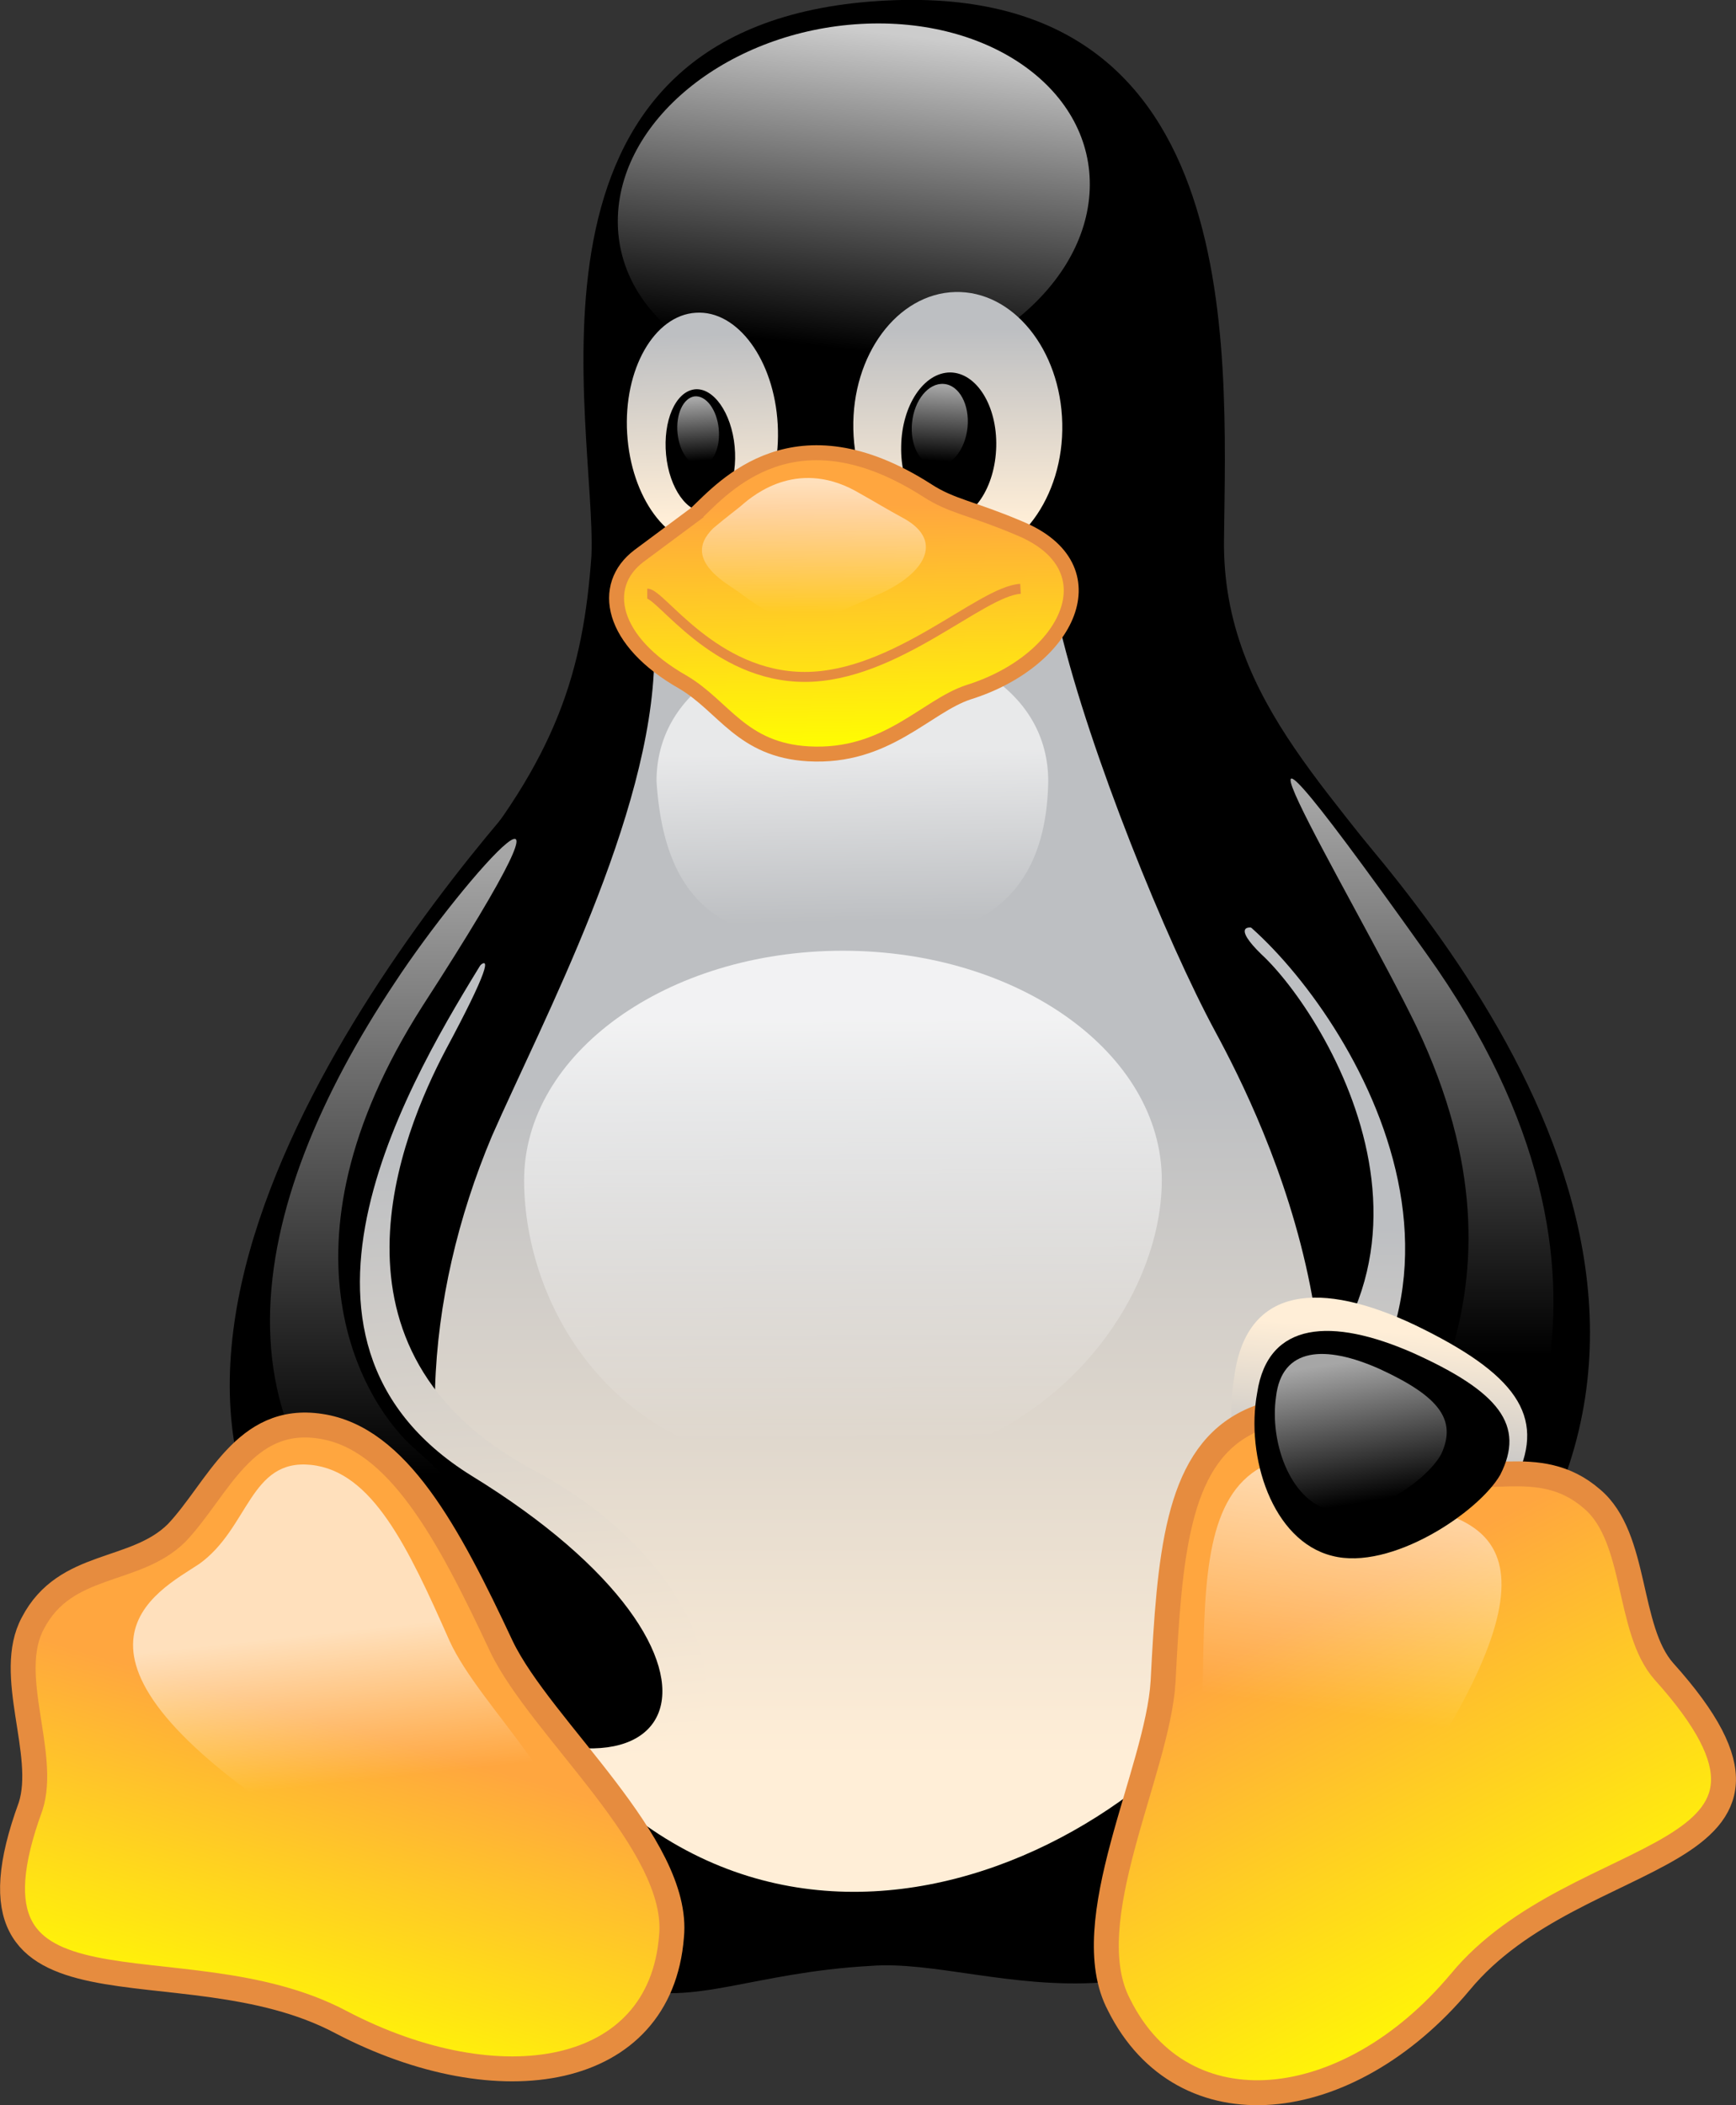
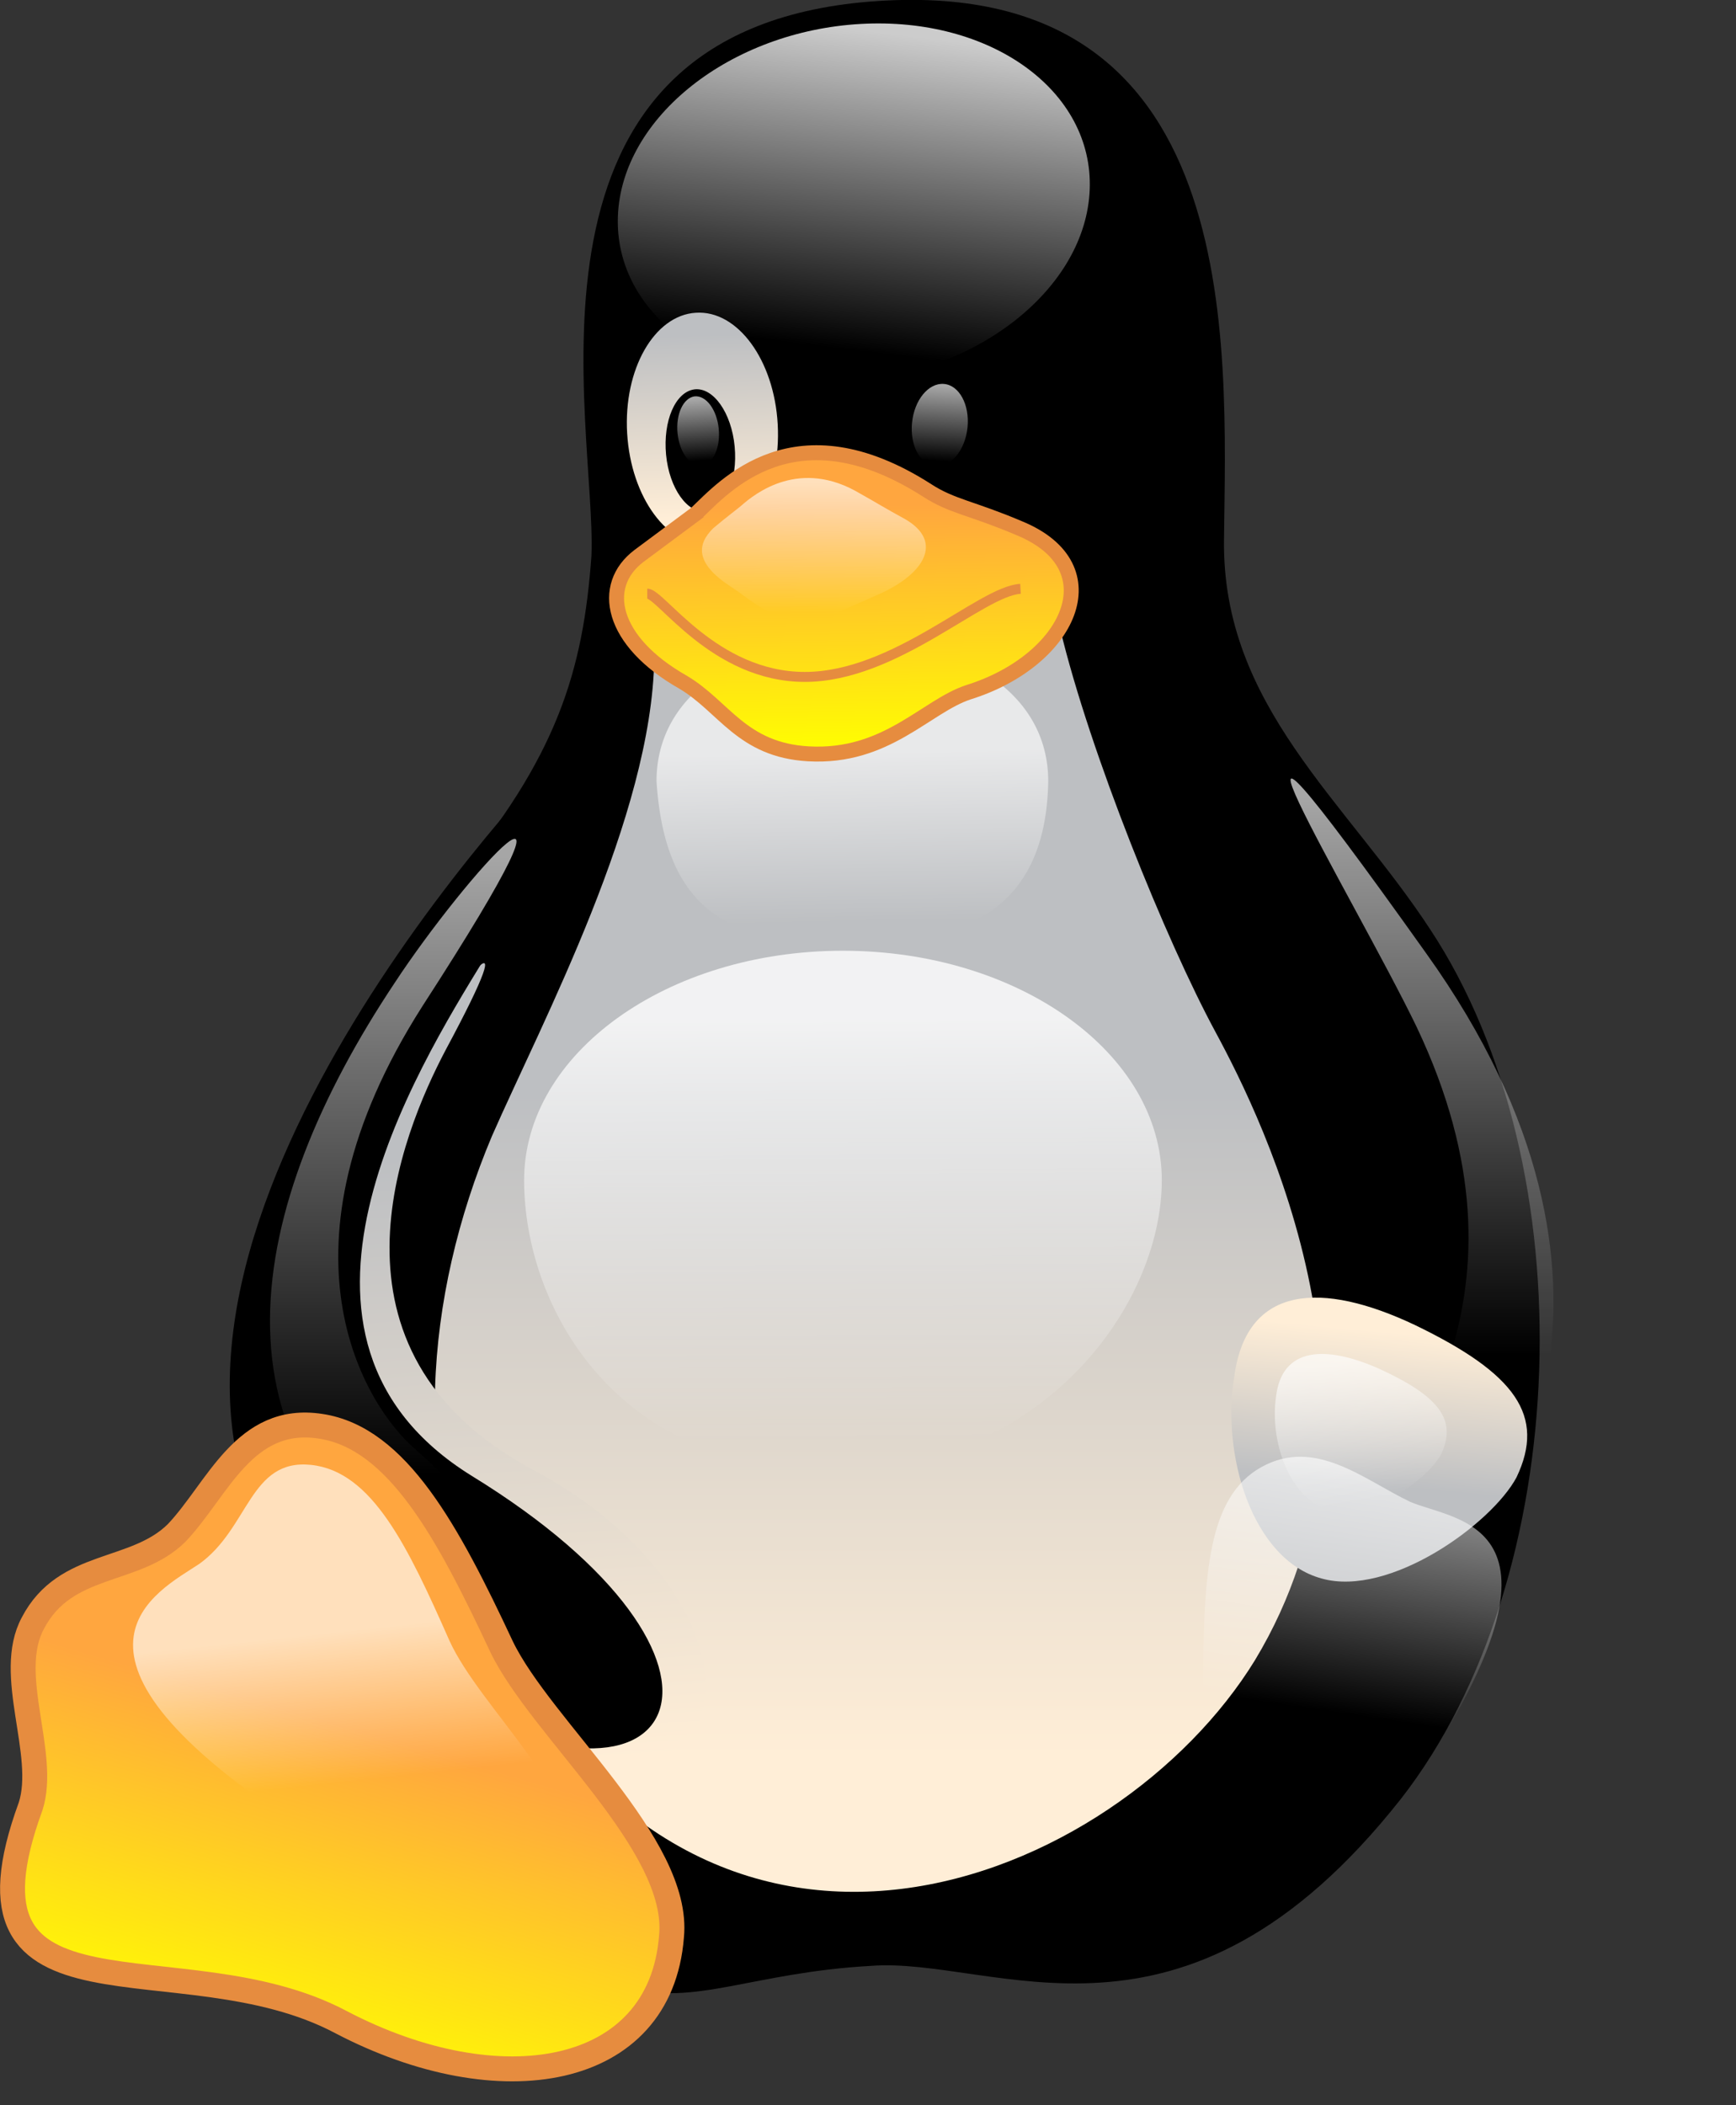
<svg xmlns="http://www.w3.org/2000/svg" viewBox="0 0 544.2 659.6">
  <rect x="0" y="0" width="544.2" height="659.6" fill="#333333" stroke="none" />
  <path d="M110.3 527.7c-28-40.3-33.4-171.2 31.9-251.8 32.4-38.6 40.6-65.6 43.2-101.7C187.1 133 156.2 9.9 272.7.5c118-9.4 111.7 107.1 111 168.7-.6 52 38.2 81.6 64.7 122.1 49.1 74.5 44.9 202.9-9.2 272.3-68.6 87-127.4 49.2-166.5 52.4-73.1 4.1-75.5 43.1-162.4-88.3z" />
  <linearGradient id="A" gradientUnits="userSpaceOnUse" x1="418.375" y1="551.63" x2="420.521" y2="384.274">
    <stop offset="0" stop-color="#ffeed7" />
    <stop offset="1" stop-color="#bdbfc2" />
  </linearGradient>
-   <path d="M395.4 299c20.3 18.7 73 102.6-10.4 154.9-29.4 18.2 26.2 87.9 52.9 54.1 47.1-60.6 17.1-157.1-11.2-191.7-19.2-24.5-48.5-34-31.3-17.3z" fill="url(#A)" />
-   <path d="M389.7 287.5c33.4 27 94.2 122 5.5 183.8-29.1 19.2 25.8 79.9 56.7 48.9 107.3-107.9-2.8-232-40.7-274.7-33.9-37-63.9 8.8-21.5 42z" stroke="#000" stroke-width="1.563" />
  <linearGradient id="B" gradientUnits="userSpaceOnUse" x1="274.228" y1="9.897" x2="262.048" y2="109.114">
    <stop offset="0" stop-color="#fff" stop-opacity=".8" />
    <stop offset="1" stop-color="#fff" stop-opacity="0" />
  </linearGradient>
  <path d="M341.6 59.4c-1.2 30.9-35.2 57.9-76.1 60.2s-73-20.9-71.8-51.9S229 9.8 269.8 7.5s73 20.9 71.8 51.9z" fill="url(#B)" />
  <linearGradient id="C" gradientUnits="userSpaceOnUse" x1="221.138" y1="162.076" x2="219.284" y2="104.959">
    <stop offset="0" stop-color="#ffeed7" />
    <stop offset="1" stop-color="#bdbfc2" />
  </linearGradient>
  <path d="M243.8 133c1.1 20.1-8.5 37-21.5 37.8-13 .7-24.5-14.9-25.7-35s8.5-37 21.5-37.8c13.1-.9 24.6 14.8 25.7 35 0-.1 0 0 0 0z" fill="url(#C)" />
  <linearGradient id="D" gradientUnits="userSpaceOnUse" x1="300.284" y1="163.529" x2="300.283" y2="102.977">
    <stop offset="0" stop-color="#ffeed7" />
    <stop offset="1" stop-color="#bdbfc2" />
  </linearGradient>
-   <path d="M267.5 134.5c.5 23.3 15.5 41.7 33.6 41.2s32.4-19.8 31.9-43-15.5-41.7-33.6-41.2-32.4 19.7-31.9 43z" fill="url(#D)" />
  <path d="M282.5 139.8c-.3 12.8 6.2 23.1 14.4 23.2 8.2 0 15.1-10.3 15.4-23.1s-6.2-23.1-14.4-23.2c-8.3 0-15.2 10.3-15.4 23.1zm-52.2.1c1 10.6-3 19.7-8.9 20.4s-11.6-7.3-12.6-17.8c-1-10.6 2.9-19.7 8.9-20.5 5.9-.7 11.6 7.3 12.6 17.9z" />
  <linearGradient id="E" gradientUnits="userSpaceOnUse" x1="295.225" y1="121.026" x2="293.829" y2="144.447">
    <stop offset="0" stop-color="#fff" stop-opacity=".65" />
    <stop offset="1" stop-color="#fff" stop-opacity="0" />
  </linearGradient>
  <path d="M285.9 132.5c-.7 7.1 2.6 13.2 7.4 13.6s9.3-5.1 10-12.2-2.6-13.2-7.4-13.6-9.3 5-10 12.2z" fill="url(#E)" />
  <linearGradient id="F" gradientUnits="userSpaceOnUse" x1="218.253" y1="125.242" x2="219.481" y2="144.385">
    <stop offset="0" stop-color="#fff" stop-opacity=".65" />
    <stop offset="1" stop-color="#fff" stop-opacity="0" />
  </linearGradient>
  <path d="M225.3 134.3c.6 6-1.8 11.1-5.3 11.6-3.6.4-7-4.1-7.6-10.1s1.8-11.1 5.3-11.6c3.6-.4 7 4.1 7.6 10.1z" fill="url(#F)" />
  <linearGradient id="G" gradientUnits="userSpaceOnUse" x1="275.429" y1="550.012" x2="275.429" y2="342.766">
    <stop offset="0" stop-color="#ffeed7" />
    <stop offset="1" stop-color="#bdbfc2" />
  </linearGradient>
  <path d="M154.2 356c16-36.4 50.1-100.3 50.9-149.7 0-39.3 117.7-48.7 127.2-9.4 9.4 39.2 33.4 98.1 48.7 126.4s59.8 118.4 12.4 196.9c-42.7 69.6-172.2 124.6-241.3-9.4-23.4-46.5-19.2-104.2 2.1-154.8z" fill="url(#G)" />
  <linearGradient id="H" gradientUnits="userSpaceOnUse" x1="165.205" y1="552.974" x2="152.232" y2="360.931">
    <stop offset="0" stop-color="#ffeed7" />
    <stop offset="1" stop-color="#bdbfc2" />
  </linearGradient>
  <path d="M139.7 329C126 355 97.4 423.2 167 460.5c74.8 39.6 74.5 121.2-15.4 82.4-82.1-35.1-45.8-176.9-22.9-210.8 15.1-23.7 37.7-52.8 11-3.1z" fill="url(#H)" />
  <path d="M151.4 299.6c-21.8 35.6-74.2 119.8-4.1 163.4 94.5 57.9 67.7 115.9-18.5 63.7C7.4 453.9 114 307.2 162.7 251.3c55.6-62.8 10.7 11.4-11.3 48.3z" stroke="#000" stroke-width="1.563" />
  <linearGradient id="I" gradientUnits="userSpaceOnUse" x1="263.984" y1="319.303" x2="264.783" y2="451.915">
    <stop offset="0" stop-color="#fff" stop-opacity=".8" />
    <stop offset="1" stop-color="#fff" stop-opacity="0" />
  </linearGradient>
  <path d="M364.2 369.8c0 39.7-38.1 91.3-103.6 90.8-67.5.6-96.3-51.1-96.3-90.8s44.8-71.9 99.9-71.9c55.2 0 100 32.2 100 71.9z" fill="url(#I)" />
  <linearGradient id="J" gradientUnits="userSpaceOnUse" x1="267.034" y1="236.139" x2="268.017" y2="288.864">
    <stop offset="0" stop-color="#fff" stop-opacity=".65" />
    <stop offset="1" stop-color="#fff" stop-opacity="0" />
  </linearGradient>
  <path d="M328.6 244.8c-.7 41.2-27.5 50.9-61.4 50.9s-58.5-6.1-61.4-50.9c0-28.1 27.5-44.3 61.4-44.3s61.4 16.2 61.4 44.3z" fill="url(#J)" />
  <linearGradient id="K" gradientUnits="userSpaceOnUse" x1="124.677" y1="268.646" x2="124.677" y2="462.154">
    <stop offset="0" stop-color="#fff" stop-opacity=".65" />
    <stop offset="1" stop-color="#fff" stop-opacity="0" />
  </linearGradient>
  <path d="M123.7 308c22.1-33.7 68.8-85.5 8.7 7.3-48.7 76.3-18 125.3-2.2 138.8 45.7 40.7 43.7 67.9 8 46.5-77-45.8-61-122.8-14.5-192.6z" fill="url(#K)" />
  <linearGradient id="L" gradientUnits="userSpaceOnUse" x1="445.769" y1="249.806" x2="445.761" y2="424.648">
    <stop offset="0" stop-color="#fff" stop-opacity=".65" />
    <stop offset="1" stop-color="#fff" stop-opacity="0" />
  </linearGradient>
  <path d="M444.1 321.8C425 282.2 364 182 447 298.6c75.6 105.4 22.5 178.8 13.1 186-9.4 7.3-41.4 21.8-32-3.6 9.5-25.4 56.6-73.7 16-159.2z" fill="url(#L)" />
  <linearGradient id="M" gradientUnits="userSpaceOnUse" x1="114.586" y1="542.839" x2="84.564" y2="646.721">
    <stop offset="0" stop-color="#ffa63f" />
    <stop offset="1" stop-color="#ff0" />
  </linearGradient>
  <path d="M106.9 633.6c-50.5-26.8-124 5.2-97.3-67.6 5.3-16.5-8-41.3.7-57.4 10.2-19.6 32-15.3 45.1-28.3 12.9-13.6 21.1-37.1 45.1-33.4 24 3.6 39.9 33.1 56.7 69 12.4 25.8 56.2 62.1 53.3 90.9-3.5 44.4-53.9 52.8-103.6 26.8z" fill="url(#M)" stroke="#e68c3f" stroke-width="7.813" />
  <linearGradient id="N" gradientUnits="userSpaceOnUse" x1="434.475" y1="417.182" x2="430.022" y2="465.38">
    <stop offset="0" stop-color="#ffeed7" />
    <stop offset="1" stop-color="#bdbfc2" />
  </linearGradient>
  <path d="M475.4 462.9c-7.8 14.6-39.8 37.7-61.1 31.7-21.8-5.9-31.6-38.9-27.3-63.8 4-28.1 27.3-29.5 56.6-15.6 31.5 15.2 41 28.4 31.8 47.7z" fill="url(#N)" />
  <linearGradient id="O" gradientUnits="userSpaceOnUse" x1="406.019" y1="509.116" x2="474.32" y2="638.549">
    <stop offset="0" stop-color="#ffa63f" />
    <stop offset="1" stop-color="#ff0" />
  </linearGradient>
-   <path d="M457.7 621.1c37.1-45 119.4-35.7 63.9-97.4-11.7-13.2-8.2-41.9-22.5-54-17-14.8-35.7-2.7-52.9-10.4-17.2-8.3-35.2-24.5-56.3-13-21 11.5-23.3 41.4-25.3 80.6-1.7 28.2-27.5 75.4-13.8 101.3 20.1 40.3 71.6 35 106.9-7.1z" fill="url(#O)" stroke="#e68c3f" stroke-width="7.813" />
  <linearGradient id="P" gradientUnits="userSpaceOnUse" x1="428.036" y1="455.276" x2="416.185" y2="536.194">
    <stop offset="0" stop-color="#fff" stop-opacity=".65" />
    <stop offset="1" stop-color="#fff" stop-opacity="0" />
  </linearGradient>
  <path d="M441.6 561c57.4-84.7 14.6-84.1.3-90.5-14.4-6.9-29.6-20.2-46.5-10.8s-17.9 33.9-18.3 66c-.6 23.1-20 61.6-8.3 83 13.9 25.1 47.8-11.3 72.8-47.7z" fill="url(#P)" />
  <linearGradient id="Q" gradientUnits="userSpaceOnUse" x1="108.321" y1="511.038" x2="113.337" y2="557.871">
    <stop offset="0" stop-color="#fff" stop-opacity=".65" />
    <stop offset="1" stop-color="#fff" stop-opacity="0" />
  </linearGradient>
  <path d="M95.2 573.2C9.3 517.6 49.5 498.7 62.5 490c15.6-11.2 15.8-33 35-31s30.4 25.7 43.4 55.1c9.6 21.1 42.4 48.9 40 73.2-3.1 28.5-48.5 9.7-85.7-14.1z" fill="url(#Q)" />
-   <path d="M470.3 462.1c-6.7 11.7-34.3 30.2-52.7 25.4-18.8-4.7-27.2-31.1-23.5-51.1 3.4-22.5 23.5-23.6 48.8-12.5 27.1 12.2 35.3 22.7 27.4 38.2z" />
  <linearGradient id="R" gradientUnits="userSpaceOnUse" x1="423.147" y1="426.537" x2="430.473" y2="470.264">
    <stop offset="0" stop-color="#fff" stop-opacity=".65" />
    <stop offset="1" stop-color="#fff" stop-opacity="0" />
  </linearGradient>
  <path d="M451.8 455.6c-4.3 8.1-22.5 21-34.9 17.6-12.7-3.3-18.9-21.6-16.9-35.5 1.8-15.6 15.4-16.4 32.6-8.7 18.4 8.5 24.2 15.8 19.2 26.6z" fill="url(#R)" />
  <linearGradient id="S" gradientUnits="userSpaceOnUse" x1="264.087" y1="158.458" x2="265.264" y2="235.628">
    <stop offset="0" stop-color="#ffa63f" />
    <stop offset="1" stop-color="#ff0" />
  </linearGradient>
  <g stroke="#e68c3f">
    <path d="M218.2 160.9c8.9-8.5 31-33.8 72.5-7.2 7.7 5 14 5.5 28.8 11.8 29.7 12.2 15.5 41.6-15.9 51.4-13.4 4.4-25.7 20.7-50.2 19.3-20.9-1.2-26.4-14.8-39.2-22.4-22.8-12.9-26.2-30.3-13.9-39.6l17.9-13.3z" fill="url(#S)" stroke-width="4.688" />
    <path d="M319.9 184.5c-12.4.7-39.2 27.6-67.6 27.6S207.2 186 202.9 186" fill="none" stroke-width="3.125" />
  </g>
  <linearGradient id="T" gradientUnits="userSpaceOnUse" x1="255.357" y1="151.169" x2="255.014" y2="191.976">
    <stop offset="0" stop-color="#fff" stop-opacity=".65" />
    <stop offset="1" stop-color="#fff" stop-opacity="0" />
  </linearGradient>
  <path d="M232.3 158.5c4.5-4 18.6-15.1 37.4-3.8 4 2.2 8 4.7 14.1 8 12 7 6.1 17.1-8.3 23.5-6.5 2.7-17.3 8.6-25.5 8.2-9.1-.8-15-6.8-21.1-10.7-11.1-7.3-10.4-13.2-5.3-18.2 3.9-3.3 8.3-6.6 8.7-7z" fill="url(#T)" />
</svg>